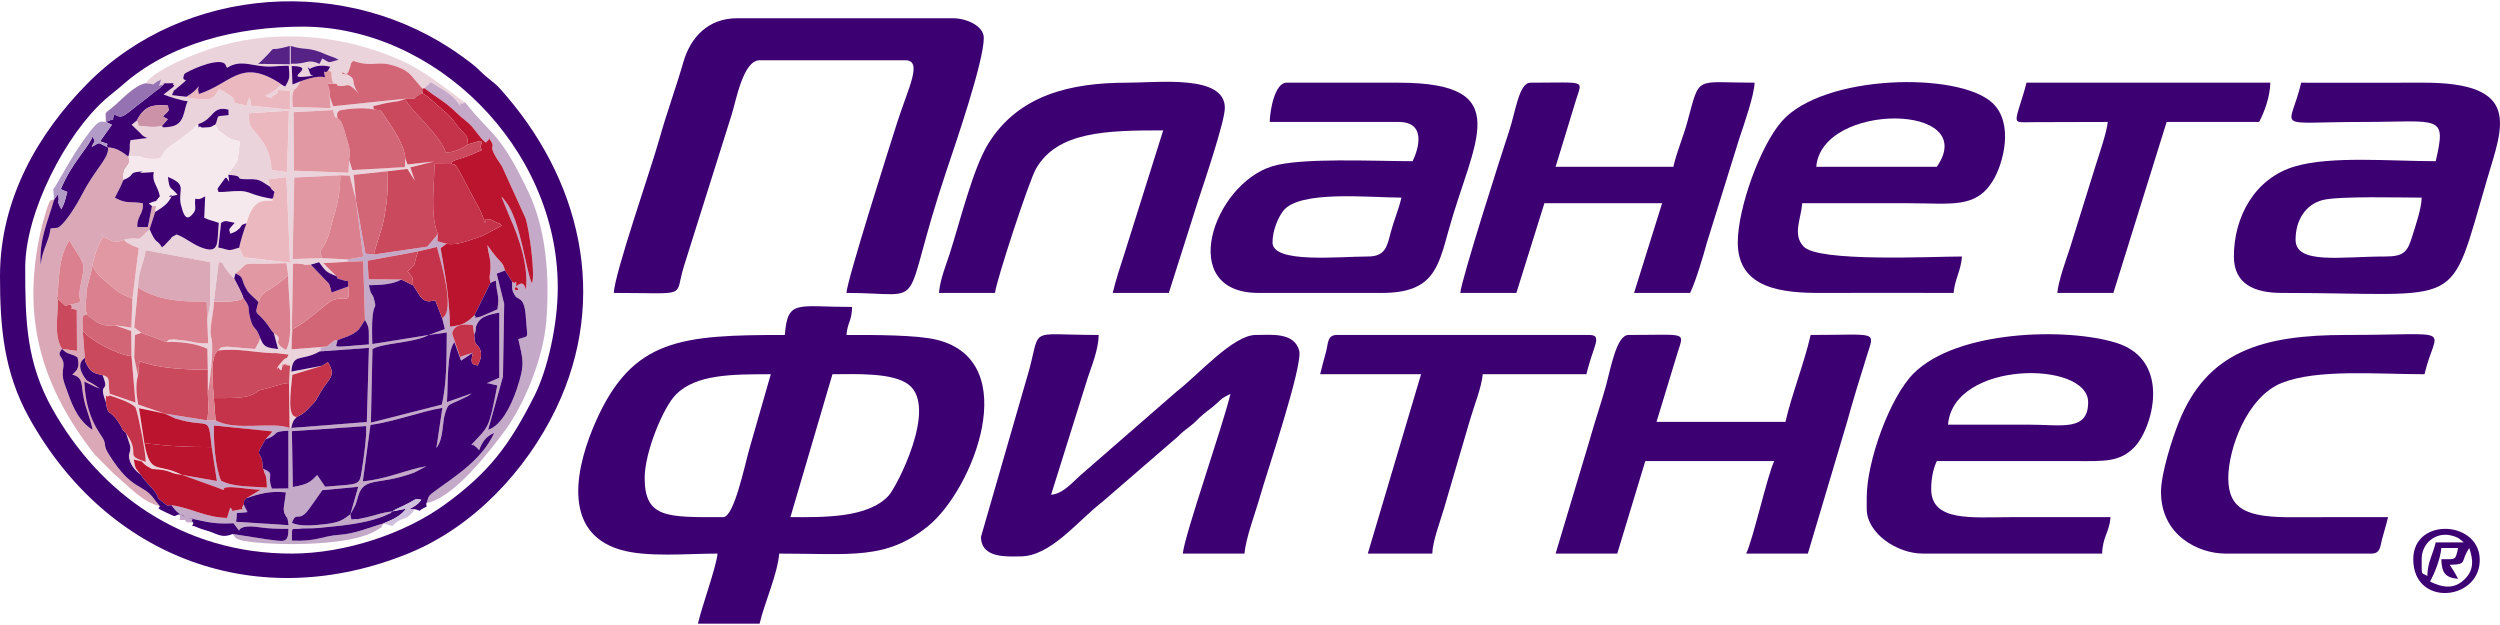
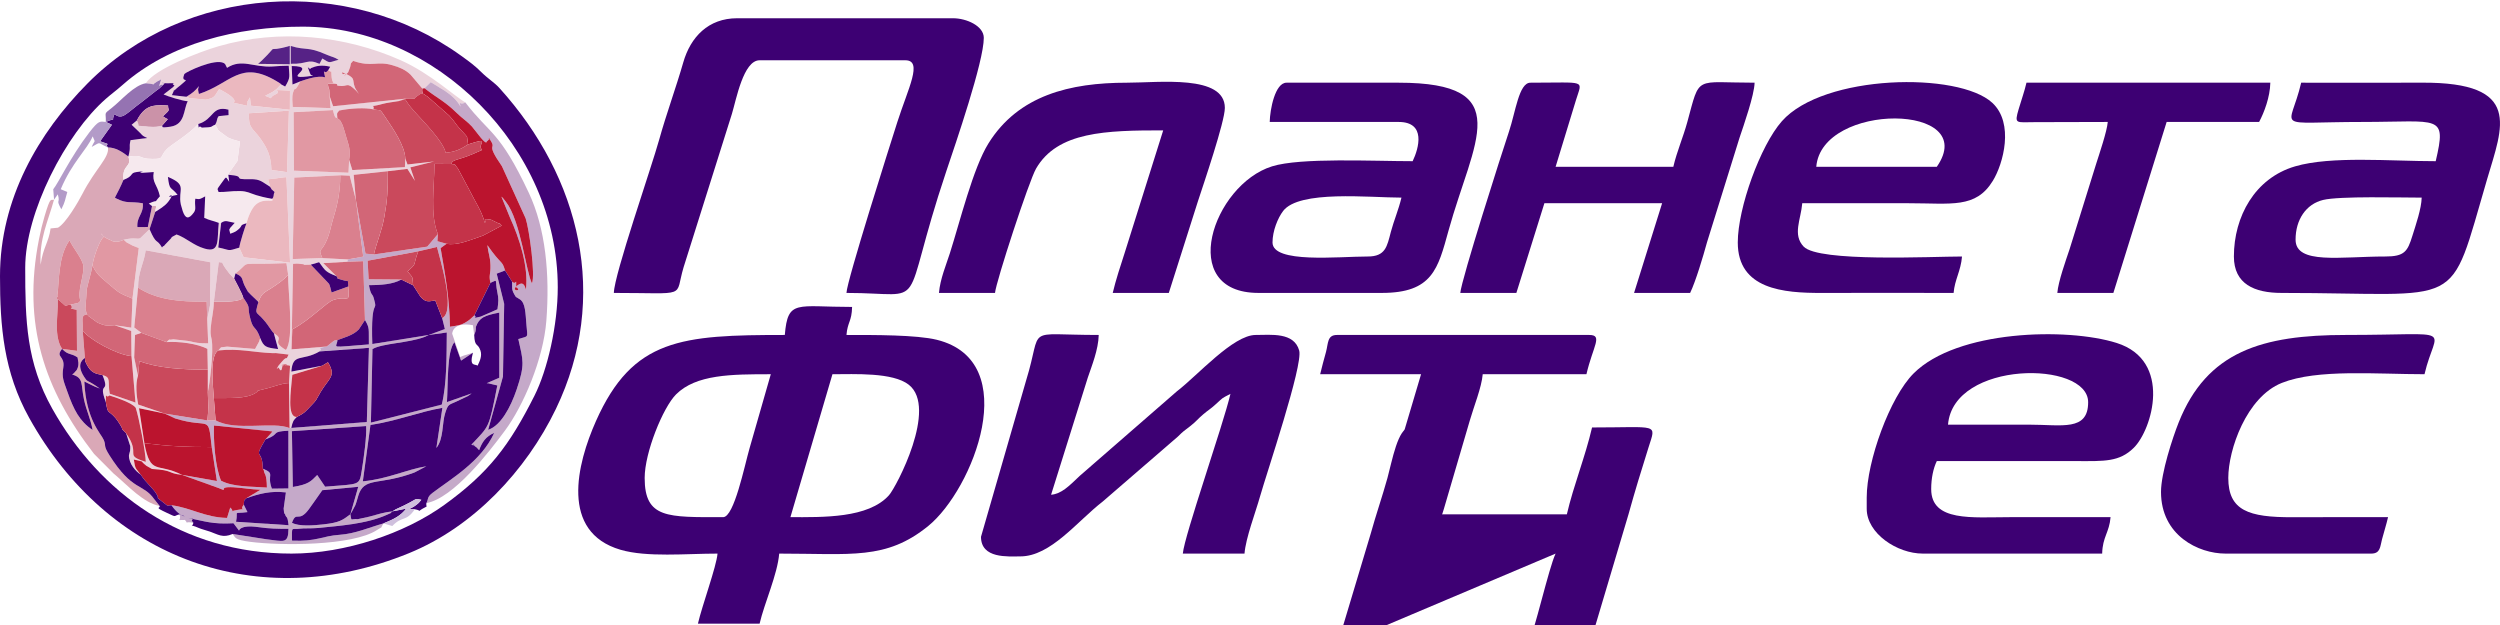
<svg xmlns="http://www.w3.org/2000/svg" xml:space="preserve" width="160px" height="40px" version="1.1" style="shape-rendering:geometricPrecision; text-rendering:geometricPrecision; image-rendering:optimizeQuality; fill-rule:evenodd; clip-rule:evenodd" viewBox="0 0 89213 22209">
  <defs>
    <style type="text/css">
   
    .fil0 {fill:#3D0073}
    .fil15 {fill:#562286}
    .fil13 {fill:#9573B2}
    .fil12 {fill:#B39BC8}
    .fil4 {fill:#BB142E}
    .fil8 {fill:#C43349}
    .fil2 {fill:#C5A9C9}
    .fil5 {fill:#CA495C}
    .fil14 {fill:#CB92A8}
    .fil16 {fill:#CFC0DD}
    .fil7 {fill:#D26677}
    .fil10 {fill:#DA808E}
    .fil3 {fill:#DAA8B7}
    .fil9 {fill:#E198A3}
    .fil11 {fill:#EBB8BF}
    .fil1 {fill:#EBD3DC}
    .fil6 {fill:#F6E9EE}
   
  </style>
  </defs>
  <g id="Слой_x0020_1">
    <g id="_1224472112">
      <path class="fil0" d="M28206 18408l1500 -5101c794,0 2156,-72 2725,376 1044,822 -449,3654 -707,3942 -741,829 -2362,783 -3518,783zm-2401 0c-1982,0 -2800,53 -2800,-1400 0,-908 655,-2515 1120,-2981 715,-714 1973,-720 3381,-720l-758 2642c-179,622 -550,2459 -943,2459zm2201 -6502c-3691,0 -5425,127 -6736,3066 -688,1543 -1290,3965 872,4599 947,277 2337,137 3463,137 -38,461 -549,1851 -700,2501l2201 0c171,-735 638,-1758 700,-2501 2570,0 3813,237 5317,-984 1601,-1301 3411,-5874 311,-6645 -722,-180 -2249,-173 -3228,-173 40,-469 189,-479 201,-1000 -1985,0 -2295,-281 -2401,1000z" />
      <path class="fil0" d="M10402 19708c-3887,0 -6843,-2154 -8535,-5168 -928,-1654 -967,-3136 -967,-5034 0,-1976 1448,-4774 2876,-6026 224,-196 368,-293 601,-499 1684,-1486 4088,-2077 6425,-2077 4704,0 9102,4296 9102,9302 0,1350 -366,2943 -832,3869 -892,1771 -1625,2744 -3210,3891 -1420,1028 -3546,1742 -5460,1742zm-10402 -9902c0,1803 130,3419 1042,5059 2790,5020 8154,7028 13548,4830 2302,-938 4184,-2942 5249,-5153 1914,-3976 882,-8250 -2021,-11452 -180,-198 -404,-327 -639,-561 -240,-239 -433,-377 -718,-583 -4053,-2927 -9869,-2515 -13336,983 -1752,1768 -3125,4120 -3125,6877z" />
      <path class="fil0" d="M21905 10406c2699,0 2156,194 2488,-913l1725 -5476c155,-506 408,-1913 988,-1913l5201 0c640,0 96,1006 -288,2212 -256,802 -1803,5669 -1813,6090 3048,0 1838,803 3562,-4340 337,-1003 1339,-3915 1339,-4762 0,-426 -618,-700 -1100,-700l-7701 0c-1028,0 -1663,667 -1924,1577 -249,870 -618,1883 -856,2745 -280,1014 -1607,4815 -1621,5480z" />
      <path class="fil0" d="M69515 15107c191,-2301 5001,-2296 5001,-800 0,1045 -941,800 -2101,800 -966,0 -1933,0 -2900,0zm-2901 2601l0 400c0,881 1085,1600 2001,1600l6401 0c14,-599 254,-749 300,-1300 -1200,0 -2400,0 -3601,0 -1329,0 -2800,173 -2800,-1001 0,-390 76,-743 200,-1000 1667,0 3334,-2 5001,0 975,2 1512,35 2027,-473 661,-652 1387,-3114 -611,-3743 -1771,-558 -5695,-463 -7245,1088 -845,844 -1673,3132 -1673,4429z" />
      <path class="fil0" d="M35007 19108c0,788 961,700 1401,700 1087,0 2027,-1249 2943,-1958l2682 -2318c204,-203 206,-190 434,-367 223,-174 270,-257 472,-428 196,-166 240,-173 443,-357 286,-258 186,-193 527,-373 -257,1103 -1647,5064 -1700,5701l2201 0c47,-567 387,-1445 556,-2044 232,-820 1540,-4688 1396,-5202 -185,-664 -1006,-556 -1553,-556 -805,0 -2071,1444 -2800,2001l-3476 3025c-392,374 -658,645 -1025,676l1313 -4189c135,-401 376,-991 387,-1513 -2719,0 -1976,-363 -2588,1613l-1613 5589z" />
      <path class="fil0" d="M85118 9106c-1590,0 -3200,297 -3200,-601 0,-715 374,-1269 982,-1417 584,-143 2789,-83 3518,-83 -8,393 -214,987 -333,1367 -172,556 -281,734 -967,734zm1801 -3401c-1617,0 -3727,-194 -5017,184 -1439,421 -2185,1796 -2185,3217 0,982 731,1300 1700,1300 6614,0 5933,710 7338,-4065 550,-1870 1281,-3459 -2335,-3438 -1433,8 -2869,1 -4302,1 -405,1737 -1083,1401 2200,1401 2747,0 2996,-296 2601,1400z" />
      <path class="fil0" d="M48810 9106c-1042,0 -3400,258 -3400,-500 0,-414 190,-875 378,-1123 572,-755 3085,-478 4223,-478 -100,427 -274,829 -378,1223 -136,522 -191,878 -823,878zm-3500 -4801l4601 0c988,0 720,942 500,1400 -1416,0 -3998,-134 -5018,184 -2107,655 -3424,4517 -483,4517l4400 0c1808,0 2004,-861 2380,-2222 886,-3209 2460,-5280 -1779,-5280l-4001 0c-411,0 -591,961 -600,1401z" />
-       <path class="fil0" d="M55512 19708l2200 0 1001 -3301 4600 0c-244,510 -750,2780 -1000,3301l2201 0 1400 -4701c218,-790 463,-1590 716,-2392 277,-876 372,-709 -2016,-709 -247,1062 -657,2058 -900,3101l-4601 0 750 -2462c240,-776 361,-639 -1751,-639 -428,0 -636,1211 -799,1801 -186,670 -416,1330 -601,2000l-1200 4001z" />
+       <path class="fil0" d="M55512 19708c-244,510 -750,2780 -1000,3301l2201 0 1400 -4701c218,-790 463,-1590 716,-2392 277,-876 372,-709 -2016,-709 -247,1062 -657,2058 -900,3101l-4601 0 750 -2462c240,-776 361,-639 -1751,-639 -428,0 -636,1211 -799,1801 -186,670 -416,1330 -601,2000l-1200 4001z" />
      <path class="fil0" d="M69115 5905l-4301 0c193,-2325 5882,-2275 4301,0zm-7102 2701c0,1674 1634,1805 3001,1800 1566,-6 3134,0 4701,0 39,-475 257,-781 300,-1300 -1057,0 -5117,209 -5651,-353 -404,-426 -99,-962 -50,-1548 1267,0 2534,0 3801,0 1520,0 2390,197 3000,-800 374,-609 766,-2055 -18,-2782 -1203,-1116 -6022,-1028 -7510,655 -766,866 -1574,3096 -1574,4328z" />
      <path class="fil0" d="M52111 10406l2001 0 1000 -3201 4201 0 -1001 3201 2001 0c202,-422 464,-1304 600,-1800l1163 -3739c149,-443 528,-1524 537,-1963 -2166,0 -1938,-289 -2400,1401 -152,555 -373,1052 -500,1600l-4201 0 728 -2384c224,-739 407,-617 -1628,-617 -409,0 -529,1045 -762,1739 -263,786 -1698,5276 -1739,5763z" />
      <path class="fil0" d="M33507 10406l2000 0c33,-392 1211,-3997 1465,-4437 764,-1322 2492,-1364 4537,-1364l-1364 4337c-154,472 -335,1027 -437,1464l2001 0 1037 -3264c199,-610 963,-2849 963,-3338 0,-1199 -2341,-900 -3501,-900 -2021,0 -3865,446 -4935,2166 -548,880 -1010,2770 -1378,3924 -128,402 -347,917 -388,1412z" />
      <path class="fil0" d="M77116 17508c0,1555 1337,2200 2301,2200l5201 0c332,0 315,-249 386,-514 87,-329 146,-492 214,-786 -1134,0 -2268,-3 -3403,2 -1575,7 -2298,-239 -2298,-1402 0,-1004 645,-2886 1911,-3391 1264,-504 3384,-310 5091,-310 407,-1750 1243,-1401 -2801,-1401 -2998,0 -4965,587 -5974,3129 -215,542 -628,1799 -628,2473z" />
      <path class="fil0" d="M47110 13307l3601 0 -1901 6401 2301 0c10,-435 287,-1160 412,-1588l930 -3171c138,-480 419,-1174 458,-1642l3701 0c236,-1011 598,-1401 100,-1401l-9002 0c-352,0 -307,293 -392,608 -74,273 -144,517 -208,793z" />
      <path class="fil0" d="M75216 4305c-28,338 -298,1129 -412,1488l-950 3051c-137,410 -404,1152 -438,1562l2000 0 1901 -6101 3300 0c183,-345 389,-887 400,-1401l-8702 0c-73,317 -176,595 -279,944 -159,544 -96,467 569,464 871,-3 1740,-7 2611,-7z" />
      <path class="fil1" d="M9298 4905c-275,-390 -435,-348 -415,-910l1427 -95 -68 2196 -555 -76c-18,-518 -155,-782 -389,-1115zm731 -1943c-172,184 -105,134 -303,272l-264 137c388,145 45,96 376,-54 294,-133 -348,-179 510,-129l-4 682 -1389 -145 -36 -298c-197,364 -27,-7 -109,299l-508 -115c20,31 304,-82 -482,-479 -170,246 -135,319 -483,376l-593 -56c-17,-40 -75,-17 -92,-46l-518 -58c201,-432 -52,-13 162,-236 22,-24 105,-85 128,-104 401,-331 88,-97 120,-308l34 -106c56,-73 1091,-569 1413,-389 10,6 34,27 42,33l69 136c529,-343 947,-5 1628,-49 205,-13 355,-28 573,-28 21,395 73,411 -127,744l-147 -79zm-706 -830c726,-704 53,-256 1018,-543l0 657 -1132 -14 114 -100zm1052 -538c586,172 590,9 1249,297 23,10 50,21 73,30 190,79 207,57 387,166 -361,89 -275,147 -582,-47l-100 192c-453,-196 -405,16 -1027,-3l0 -635zm-5174 1331c539,35 18,123 549,-139 -128,444 -66,125 68,198 194,-124 -304,-56 180,-60 442,-4 31,-18 229,80 -14,21 -39,46 -50,57l-340 263c156,69 628,219 863,243 -159,296 -84,824 -614,906 -412,64 -249,-15 -307,-32 -199,26 -185,55 -489,31l-90 -14c-406,-38 -172,52 -316,-207l-187 154 305 293c113,121 90,101 250,179l-594 78c-70,308 24,187 -77,584 563,-76 334,82 851,85 460,2 238,-64 527,-357 147,-148 780,-517 1116,-889 569,-170 475,-665 1077,-512l5 195 -354 37c-94,131 -25,138 -126,306 180,255 -27,102 343,373 154,113 80,69 279,151l265 77c-6,49 -88,686 -91,693l-288 409c-8,-17 -30,53 -38,82 714,55 52,175 785,158 368,-9 436,113 707,272l-72 -266 654 -83 130 3058 -1657 -195 -155 -343c-455,138 -280,91 -750,-5l103 -879 -85 0c-66,621 49,1080 -503,919 -417,-122 -626,-367 -1003,-505 -292,159 -81,33 -268,214 -23,22 -119,126 -145,152 -11,11 -45,66 -53,50 -8,-17 -34,35 -54,49 -201,-345 -187,-57 -444,-653l-332 320c-96,57 -192,-41 -589,57 161,141 19,50 307,204 10,6 215,86 229,93l-225 1803 -41 1037 -596 -88 593 205 9 898 142 1657 -916 -314c-86,-424 68,-585 -260,-665 289,705 -181,167 119,965 7,-453 -14,-97 124,-240 237,72 825,269 942,443 113,333 355,1588 358,1927 -810,-258 -143,-233 -702,-1023l148 461c4,26 0,129 -6,175 -2,12 -14,40 -16,52l-24 102c-7,309 260,587 416,685 -175,-244 -185,-165 -242,-535 475,121 147,-4 460,232l188 105c793,48 523,151 1069,210 -878,-454 -1123,45 -1339,-1130l-191 -1247 914 191 -945 -323c-61,-312 -101,-727 -7,-1031l-135 -647c3,-256 24,-541 30,-805l224 -75 -253 -191 136 -1421c4,-588 205,-845 275,-1334l2308 427c-7,325 3,581 -11,894 -10,231 6,398 4,604l-107 546 34 850c-379,-2 -395,-19 -734,-89l-506 -56c-262,48 -62,-58 -248,100 429,-33 1125,55 1460,245l15 739 -1 803c67,-279 215,-1470 138,-1877 -40,-206 -49,-199 -31,-436 22,-296 99,-532 110,-916l175 -1413c265,56 -47,-122 383,414l165 175 48 -186c631,-487 -64,-286 1818,-366l62 414c-17,519 227,2293 -81,2684 -586,-346 10,-345 -429,-595l151 563c-435,-54 -509,-71 -638,-394 -10,32 -34,113 -44,134l-140 257 -997 -84c-293,49 -153,-31 -317,137 752,-81 1271,73 1925,95 20,0 49,0 68,0 18,0 48,-1 66,-1l451 53c-108,254 -28,7 -232,246 -15,17 -36,39 -50,58 -156,195 -39,23 -142,212 25,-11 59,-69 71,-46 123,236 116,-65 140,-71 518,-138 -412,17 134,-22 16,-1 53,8 66,8 13,1 45,7 66,16l-39 614 21 1610 62 -7c51,-231 70,-267 198,-393 -361,20 -213,-903 -161,-1503l1069 -325 -1104 210c50,-683 373,-350 1006,-719 167,-175 -239,-81 255,-175l-1255 100 55 -3051c210,-19 171,-1 303,7 285,16 -209,41 328,22l298 -87c235,320 223,338 619,500l-470 -467 858 -49 14 -83 -906 -48 -1059 35 58 -2908 1642 -83 336 15 219 857 -76 -887 1219 -130 697 -82 269 428 -164 -483 850 -210 -951 108 -79 -217 -14 311 -1877 104 -113 -366 -22 462 -1947 -73 -12 -2088 1404 -75c83,360 111,241 156,290 -19,-252 -16,-144 64,-273 385,-82 939,-111 1220,-44 77,-217 -240,-37 327,-192 166,-45 367,-66 578,-101l258 -89 -2599 272 -123 -363 36 431 -1355 -43c-5,-170 -36,-358 15,-516 94,-288 3,103 258,-397l-280 113 -27 -660c1048,9 -564,548 763,344 -83,-44 -70,16 -115,-98 -157,-406 -18,-56 44,-174 170,-74 371,-123 682,-47l-69 119c145,146 94,-93 120,257 21,281 201,164 -126,222 526,-1 211,59 370,82 361,52 267,-171 628,174l100 116c-80,-125 -113,-158 -146,-243 -108,-273 75,-321 -459,-534 40,44 -51,105 149,51 14,-4 -207,240 72,-44l68 -176c49,-165 -10,-6 19,-86 46,-126 -57,29 92,-147 676,238 843,-12 1410,158 266,79 467,167 643,339l416 492 79 -12 222 -217 517 318c225,158 402,301 547,557 -68,-272 -27,-18 168,-155 -333,-176 -1239,-1028 -2302,-1501 -2004,-891 -4339,-1128 -6502,-501 -703,204 -2270,811 -2599,1322z" />
      <path class="fil2" d="M12503 18305c-292,218 -390,294 -952,359 -349,40 -886,83 -1132,-56 162,-449 227,22 601,-480 142,-189 308,-441 482,-682l1282 -122 -281 981zm-901 -985l-283 -418c-220,225 -305,337 -869,428l-33 -1991 2648 -182c28,332 -86,1167 -152,1561 -94,570 -33,499 -1311,602zm-2128 -1688c571,-202 143,-274 817,-309l1 2060 -590 7c-194,-512 144,-523 -323,-713 14,26 33,34 38,79 14,129 100,80 107,596 -558,-43 -1199,-14 -1635,-245 -207,-475 -275,-1420 -252,-1969l2101 212c-13,-4 -34,2 -42,35l-222 247zm5827 -3726l643 -89c-9,806 6,1831 -179,2573l-2529 644 56 -2627c378,-209 1284,-208 1874,-436 19,-8 53,-25 68,-32 15,-6 46,-19 67,-33zm-376 -2984l668 -157c91,383 690,2298 185,2538l97 391 -574 212 -2015 323c-62,-1788 218,-1046 50,-1641 -50,-178 -97,-61 -170,-458 417,-3 857,-29 1154,-202l-1165 -10 -36 -661 1806 -335zm225 -5820c474,374 703,447 1158,891 202,198 361,288 532,474l316 398c107,121 54,65 163,166 121,-6 -46,57 74,-48 241,-211 -93,-5 72,-78 315,450 -194,57 446,980l847 1863c129,393 353,2021 225,2317 -206,-384 -403,-2239 -931,-2911 -167,-212 -42,-62 -160,-185l303 741c334,728 673,1765 573,2577 -27,-52 -58,-327 -287,-160 -323,235 195,227 -59,79 -10,-409 27,-42 -148,-203 8,225 -25,265 76,449 88,159 52,73 147,149 15,12 45,28 60,37 192,131 193,474 230,916 40,483 85,378 -291,497 169,768 248,892 -60,1802 -216,640 -572,1295 -1016,1437l529 -1902 43 -2592 -267 -1078 298 -113c-116,-394 -113,-158 -631,-905 36,322 100,396 110,714 11,358 -67,328 -2,634 295,-134 150,-115 246,325 55,257 40,348 6,617l-600 262c-434,86 -72,57 -223,-46l-169 153c-265,198 -367,201 -702,253 -23,-1064 -164,-1816 -335,-2806l215 -154 -329 -92 17 -253 -380 448 -1903 277 -300 -26 -345 -1927 264 2032 -554 100 -14 83 568 -22 62 2101c178,305 128,308 139,870 -1481,113 -1136,138 -1121,-154 -143,3 -115,27 -384,230 -494,94 -88,0 -255,175l1762 -128 -75 2646 -2695 212 -62 7c-567,-252 -1920,126 -2639,-279l-292 4 -1526 -244 368 170c1269,399 1173,-194 1311,1025l185 1211 -1248 -220 1310 471c423,176 -118,-70 547,-27 309,19 594,75 946,86l-508 307c467,-166 873,-273 1415,-210l-80 576c18,253 34,150 53,212 48,157 79,-3 123,382l-1875 -122c91,-433 -141,-271 408,-345l-132 -266c-201,251 217,109 -246,191 -392,69 -14,123 -237,-89l-114 371c-799,-19 -1286,-363 -1983,-453 341,500 684,419 282,326 104,248 -167,200 200,200 159,190 -82,34 300,100 -183,-176 205,-127 -193,-175 605,121 881,235 1624,192l201 267c-12,5 13,-227 693,-128 391,56 675,60 1068,60 -7,553 -165,443 -792,372l-1200 -188c106,136 65,207 625,281 1044,137 3660,156 4533,-426 240,-160 78,10 222,-232 -518,146 -1001,367 -1562,406 -626,42 -822,248 -1701,208 0,-550 -31,-378 276,-426 118,-19 439,-5 607,-22 794,-79 1775,-141 2512,-477 320,-146 32,2 188,-119 -296,31 -525,107 -822,188 -22,6 -400,89 -407,89 -293,-19 -211,101 -270,-173 14,-20 35,-78 40,-63l139 -264c50,-123 99,-345 145,-449 239,-541 765,-264 1969,-718l418 -220c-741,124 -1370,453 -2266,538l272 -2011c928,-139 1766,-477 2567,-611l-215 1432c265,-328 199,-891 316,-1248 104,-320 119,-283 391,-406l418 -198c20,-12 52,-37 68,-47 16,-11 46,-31 67,-49l-883 311c44,-651 -8,-1812 268,-2139l236 659 424 -283 -327 103c-38,14 -88,32 -130,52l-283 -830c0,0 0,-440 739,-306l46 348c96,-221 41,-239 64,-298 120,-319 290,-395 831,-500l0 2324 -450 196c48,-3 65,1 188,34l128 31c12,3 43,7 64,14 -310,1570 -278,1422 -926,2116 294,109 -121,-131 128,55 10,7 45,30 56,39l93 100c107,-289 234,-486 538,-616 -461,1018 -1546,1642 -2202,2141 -209,158 -138,226 -219,366 975,-182 2232,-1817 2803,-2586 654,-881 1372,-2542 1479,-3923 128,-1666 -28,-3290 -625,-4562 -1050,-2236 -1398,-2088 -2268,-3232 -195,137 -236,-117 -168,155 -145,-256 -322,-399 -547,-557l-517 -318 -222 217z" />
      <path class="fil0" d="M16922 11906c18,457 124,264 223,556 68,200 -36,405 -103,540 -90,-74 -307,57 -165,-463l-424 283 -236 -659c-276,327 -224,1488 -268,2139l883 -311c-21,18 -51,38 -67,49 -16,10 -48,35 -68,47l-418 198c-272,123 -287,86 -391,406 -117,357 -51,920 -316,1248l215 -1432c-801,134 -1639,472 -2567,611l-272 2011c896,-85 1525,-414 2266,-538l-418 220c-1204,454 -1730,177 -1969,718 -46,104 -95,326 -145,449l-139 264c-5,-15 -26,43 -40,63 59,274 -23,154 270,173 7,0 385,-83 407,-89 297,-81 526,-157 822,-188l124 -74c902,-404 602,-399 909,-338 -69,73 -58,87 -165,170 -115,90 -144,94 -259,157l192 10c288,52 49,109 290,-28 205,-116 104,-14 122,-190 81,-140 10,-208 219,-366 656,-499 1741,-1123 2202,-2141 -304,130 -431,327 -538,616l-93 -100c-11,-9 -46,-32 -56,-39 -249,-186 166,54 -128,-55 648,-694 616,-546 926,-2116 -21,-7 -52,-11 -64,-14l-128 -31c-123,-33 -140,-37 -188,-34l450 -196 0 -2324c-541,105 -711,181 -831,500 -23,59 32,77 -64,298z" />
      <path class="fil3" d="M2214 12403c227,237 306,137 553,304 21,162 59,212 4,376 -8,22 -22,50 -32,71l-101 115c-11,13 -42,32 -63,48 424,124 304,347 422,893 86,397 238,696 307,1085 -464,-307 -669,-711 -905,-1379 -133,-377 -197,-492 -141,-843 70,-446 -295,-355 -44,-670zm297 -1580c182,198 -196,92 227,187l9 1463 -533 -70 -73 -135c-235,-580 -14,-1287 -94,-1781 70,-439 13,-1373 434,-1958 123,271 458,655 491,904 45,343 -236,924 -99,1260 -139,93 43,46 -362,130zm-582 -3746c-118,53 -115,-169 -344,612 -73,248 -134,497 -195,806 -599,3027 189,5358 1967,7656l698 702c16,13 39,32 55,45 453,385 1012,1005 1587,1110l-188 -236c-418,-590 -777,-264 -1604,-1574 -228,-362 -111,-323 -199,-539 -92,-225 -643,-730 -696,-2093 209,96 288,158 553,253l-146 -102c-335,-223 -286,-114 -420,-325 -310,-487 8,-637 32,-667l-78 -979c19,-396 -82,-536 149,-572 -8,-32 -48,-174 -52,-201l52 -718c70,-308 145,-523 200,-829 17,-214 236,-887 400,-1021l-82 -117c-29,5 75,141 323,230 1,0 157,145 475,-9 397,-98 493,0 589,-57l332 -320 202 -617c27,-250 99,-209 -114,-209l-150 748 -373 2c-29,-383 230,-467 195,-850 -491,-80 -543,28 -936,-165 -12,-6 -42,-23 -61,-36 123,-240 205,-387 304,-631 -52,-583 312,-426 177,-835 -240,-183 -457,-320 -729,-326 61,359 -456,772 -905,1646 -156,304 -593,1055 -878,1219l-264 27c-65,497 -277,688 -354,1296 -58,-928 261,-1538 478,-2324z" />
      <path class="fil4" d="M15003 3304c186,5 68,-17 273,111l754 664c206,222 217,291 409,503 51,56 202,206 229,259l35 264c868,-279 294,-19 500,199l-298 132c-606,260 -747,192 -802,369 201,32 73,-33 244,173l423 794c203,409 417,708 533,1134 75,-90 -152,-175 218,-113l277 135c24,-31 75,45 105,77l-661 353c-492,172 -944,366 -1304,294l-215 154c171,990 312,1742 335,2806 335,-52 437,-55 702,-253l169 -153 571 -1158c-65,-306 13,-276 2,-634 -10,-318 -74,-392 -110,-714 518,747 515,511 631,905l251 398c175,161 138,-206 148,203 254,148 -264,156 59,-79 229,-167 260,108 287,160 100,-812 -239,-1849 -573,-2577l-303 -741c118,123 -7,-27 160,185 528,672 725,2527 931,2911 128,-296 -96,-1924 -225,-2317l-847 -1863c-640,-923 -131,-530 -446,-980 -165,73 169,-133 -72,78 -120,105 47,42 -74,48 -109,-101 -56,-45 -163,-166l-316 -398c-171,-186 -330,-276 -532,-474 -455,-444 -684,-517 -1158,-891l-79 12c-35,225 133,189 -68,190z" />
      <path class="fil5" d="M13322 3854c307,71 188,-73 446,307 260,383 680,1000 695,1445l79 217 951 -108 -850 210 164 483 -269 -428 -697 82c0,701 -16,1010 -126,1628 -94,530 -276,907 -372,1342l1903 -277 380 -448c-290,-694 -122,-1731 -122,-2504l599 2c55,-177 196,-109 802,-369l298 -132c-206,-218 368,-478 -500,-199 -281,190 -474,267 -800,300 -79,-403 -813,-1137 -1116,-1475 -486,-541 -184,-456 -560,-369 -211,35 -412,56 -578,101 -567,155 -250,-25 -327,192z" />
      <path class="fil6" d="M7075 4378c-336,372 -969,741 -1116,889 -289,293 -67,359 -527,357 -517,-3 -288,-161 -851,-85 135,409 -229,252 -177,835 396,-154 209,-245 472,-282 522,-72 -61,17 208,27 56,2 308,-24 402,-27 -66,389 118,417 220,865 -278,310 26,69 -397,259l116 90c213,0 141,-41 114,209 128,-83 347,-203 473,-374 335,-455 -211,-40 167,-205l158 -31c-251,-316 -285,-127 -345,-639 714,295 351,437 460,981 3,15 61,218 70,243 91,258 204,312 398,43 94,-131 16,-231 49,-489 170,28 166,15 353,-84l-34 767c196,91 322,104 519,179l85 0c166,-115 227,-44 484,-1l-160 178c-48,105 -45,13 1,211 184,-69 193,-73 301,-165 145,-125 21,-138 279,-208 44,-196 180,-542 339,-674 307,-256 671,-37 577,-199 -1080,-186 -619,-349 -1728,-247l-186 4c-32,-130 -91,-53 100,-312 204,-276 139,-244 280,-53l-32 -251c8,-29 30,-99 38,-82l288 -409c3,-7 85,-644 91,-693l-265 -77c-199,-82 -125,-38 -279,-151 -370,-271 -163,-118 -343,-373 -181,62 -18,91 -476,103 -140,-133 -95,149 -126,-129z" />
      <path class="fil0" d="M15301 11906c-21,14 -52,27 -67,33 -15,7 -49,24 -68,32 -590,228 -1496,227 -1874,436l-56 2627 2529 -644c185,-742 170,-1767 179,-2573l-643 89z" />
      <path class="fil0" d="M11403 12494c-633,369 -956,36 -1006,719l1104 -210 201 -123c308,500 43,553 -257,1056 -194,327 -111,256 -380,531 -202,207 -191,220 -472,364 -128,126 -147,162 -198,393l2695 -212 75 -2646 -1762 128z" />
      <path class="fil0" d="M11602 17320c1278,-103 1217,-32 1311,-602 66,-394 180,-1229 152,-1561l-2648 182 33 1991c564,-91 649,-203 869,-428l283 418z" />
      <path class="fil0" d="M15301 11906l574 -212 -97 -391 -244 -627c-183,11 -317,112 -531,-137l-261 -405 -422 -206c-297,173 -737,199 -1154,202 73,397 120,280 170,458 168,595 -112,-147 -50,1641l2015 -323z" />
      <path class="fil7" d="M12394 9294l-858 49 470 467c108,95 -115,50 286,155 143,37 122,4 243,-2 -195,8 -95,-21 -108,214 49,679 3,293 -542,485 -242,85 -816,704 -1454,1045l-28 712 1255 -100c269,-203 241,-227 384,-230 258,-100 552,-166 762,-381l220 -335 -62 -2101 -568 22z" />
      <path class="fil5" d="M4924 13358c-94,304 -54,719 7,1031l945 323 1526 244c44,-517 33,-406 13,-1008l1 -803c-878,0 -1796,-54 -2440,-307l-52 520z" />
      <path class="fil8" d="M15626 8307l-17 253 329 92c360,72 812,-122 1304,-294l661 -353c-30,-32 -81,-108 -105,-77l-277 -135c-370,-62 -143,23 -218,113 -116,-426 -330,-725 -533,-1134l-423 -794c-171,-206 -43,-141 -244,-173l-599 -2c0,773 -168,1810 122,2504z" />
      <path class="fil9" d="M11502 9163c-157,-383 -46,-160 167,-659 103,-239 137,-476 208,-705 147,-475 266,-958 266,-1592l-1642 83 -58 2908 1059 -35z" />
      <path class="fil9" d="M12459 5655c68,-371 -34,-564 -111,-840 -17,-60 -104,-360 -118,-388 -119,-250 -80,-157 -192,-256 -45,-49 -73,70 -156,-290l-1404 75 12 2088 1947 73 22 -462z" />
      <path class="fil5" d="M7631 14158c534,-8 1148,40 1495,-186 196,-128 -159,-15 436,-169 316,-82 411,-152 750,-182l39 -614c-21,-9 -53,-15 -66,-16 -13,0 -50,-9 -66,-8 -546,39 384,-116 -134,22 -24,6 -17,307 -140,71 -12,-23 -46,35 -71,46 103,-189 -14,-17 142,-212 14,-19 35,-41 50,-58 204,-239 124,8 232,-246l-451 -53c-18,0 -48,1 -66,1 -19,0 -48,0 -68,0 -654,-22 -1173,-176 -1925,-95 -326,187 -178,1320 -157,1699z" />
      <path class="fil7" d="M12038 4171c112,99 73,6 192,256 14,28 101,328 118,388 77,276 179,469 111,840l113 366 1877 -104 14 -311c-15,-445 -435,-1062 -695,-1445 -258,-380 -139,-236 -446,-307 -281,-67 -835,-38 -1220,44 -80,129 -83,21 -64,273z" />
      <path class="fil4" d="M5017 16886c214,324 418,454 569,700 125,205 -67,60 184,253 299,230 154,148 349,143 697,90 1184,434 1983,453l114 -371c223,212 -155,158 237,89 463,-82 45,60 246,-191 24,-203 -9,-120 88,-227l508 -307c-352,-11 -637,-67 -946,-86 -665,-43 -124,203 -547,27l-1310 -471c-546,-59 -276,-162 -1069,-210l-188 -105c-313,-236 15,-111 -460,-232 57,370 67,291 242,535z" />
      <path class="fil3" d="M4926 10219c655,419 1402,504 2450,504l19 633 107 -546c2,-206 -14,-373 -4,-604 14,-313 4,-569 11,-894l-2308 -427c-70,489 -271,746 -275,1334z" />
      <path class="fil10" d="M5043 11831l898 330c186,-158 -14,-52 248,-100l506 56c339,70 355,87 734,89l-34 -850 -19 -633c-1048,0 -1795,-85 -2450,-504l-136 1421 253 191z" />
      <path class="fil11" d="M9639 6619c103,145 -27,18 161,186 -63,120 0,135 -87,243 94,162 -270,-57 -577,199 -159,132 -295,478 -339,674 -32,58 -244,718 -258,869l155 343 1657 195 -130 -3058 -654 83 72 266z" />
      <path class="fil4" d="M9379 16677c-8,-761 -362,-273 95,-1045l222 -247c8,-33 29,-39 42,-35l-2101 -212c-23,549 45,1494 252,1969 436,231 1077,202 1635,245 -7,-516 -93,-467 -107,-596 -5,-45 -24,-53 -38,-79z" />
      <path class="fil7" d="M11709 2932c-16,110 -9,-10 10,141 15,117 25,-125 44,308l123 363 2599 -272c582,-34 55,119 518,-168 201,-1 33,35 68,-190l-416 -492c-176,-172 -377,-260 -643,-339 -567,-170 -734,80 -1410,-158 -149,176 -46,21 -92,147 -29,80 30,-79 -19,86l-68 176c-279,284 -58,40 -72,44 -200,54 -109,-7 -149,-51 534,213 351,261 459,534 33,85 66,118 146,243l-100 -116c-361,-345 -267,-122 -628,-174 -159,-23 156,-83 -370,-82z" />
      <path class="fil0" d="M5697 18008c34,97 -226,20 258,246 375,175 214,111 446,54 402,93 59,174 -282,-326 -195,5 -50,87 -349,-143 -251,-193 -59,-48 -184,-253 -151,-246 -355,-376 -569,-700 -156,-98 -423,-376 -416,-685l24 -102c2,-12 14,-40 16,-52 6,-46 10,-149 6,-175l-148 -461c-247,-244 -65,-70 -205,-290 -61,-96 -105,-172 -168,-246 -273,-319 -268,-99 -349,-571 -300,-798 170,-260 -119,-965 -90,-32 -258,-23 -414,-168 -54,-51 -127,-163 -160,-235 -96,-206 -18,-3 -55,-211 -24,30 -342,180 -32,667 134,211 85,102 420,325l146 102c-265,-95 -344,-157 -553,-253 53,1363 604,1868 696,2093 88,216 -29,177 199,539 827,1310 1186,984 1604,1574l188 236z" />
      <path class="fil0" d="M18274 10003l-251 -398 -298 113 267 1078 -43 2592 -529 1902c444,-142 800,-797 1016,-1437 308,-910 229,-1034 60,-1802 376,-119 331,-14 291,-497 -37,-442 -38,-785 -230,-916 -15,-9 -45,-25 -60,-37 -95,-76 -59,10 -147,-149 -101,-184 -68,-224 -76,-449z" />
      <path class="fil8" d="M7631 14158l63 794c719,405 2072,27 2639,279l-21 -1610c-339,30 -434,100 -750,182 -595,154 -240,41 -436,169 -347,226 -961,178 -1495,186z" />
      <path class="fil0" d="M5539 7515l-202 617c257,596 243,308 444,653 20,-14 46,-66 54,-49 8,16 42,-39 53,-50 26,-26 122,-130 145,-152 187,-181 -24,-55 268,-214 377,138 586,383 1003,505 552,161 437,-298 503,-919 -197,-75 -323,-88 -519,-179l34 -767c-187,99 -183,112 -353,84 -33,258 45,358 -49,489 -194,269 -307,215 -398,-43 -9,-25 -67,-228 -70,-243 -109,-544 254,-686 -460,-981 60,512 94,323 345,639l-158 31c-378,165 168,-250 -167,205 -126,171 -345,291 -473,374z" />
      <path class="fil10" d="M7632 10719c-11,384 -88,620 -110,916 -18,237 -9,230 31,436 77,407 -71,1598 -138,1877 20,602 31,491 -13,1008l292 -4 -63 -794c-21,-379 -169,-1512 157,-1699 164,-168 24,-88 317,-137l997 84 140 -257c10,-21 34,-102 44,-134 -162,-446 -238,-277 -339,-636 -160,-569 44,-352 -265,-805 -135,87 -8,51 -277,116 -24,6 -267,29 -301,30 -135,7 -324,-4 -472,-1z" />
-       <path class="fil0" d="M87119 19908c11,485 145,662 600,700 -118,-223 -167,-301 -300,-500 665,-15 357,-106 700,-600 52,216 252,664 -127,1073 -404,438 -848,331 -1273,127 152,-288 366,-798 400,-1200l600 0c-105,450 -67,400 -600,400zm-500 600c-218,-151 -201,55 -201,-600 0,-598 523,-972 1042,-849 260,62 321,129 459,249l-1000 0c-103,442 -289,693 -300,1200zm-501 -600c0,1696 2306,1493 2371,88 68,-1470 -2371,-1619 -2371,-88z" />
      <path class="fil10" d="M11502 9163l906 48 554 -100 -264 -2032 -219 -857 -336 -15c0,634 -119,1117 -266,1592 -71,229 -105,466 -208,705 -213,499 -324,276 -167,659z" />
-       <path class="fil0" d="M1929 7077c-217,786 -536,1396 -478,2324 77,-608 289,-799 354,-1296l264 -27c285,-164 722,-915 878,-1219 449,-874 966,-1287 905,-1646 -407,-173 -216,-217 -579,-17 119,-289 142,-111 34,-377 -197,469 -738,926 -1139,1886 17,9 46,20 53,23 7,3 43,18 51,21 7,4 40,17 47,20l83 36c-93,310 -64,318 -213,617 -218,-399 -21,-178 -127,-534l-133 189z" />
      <path class="fil7" d="M12698 7079l345 1927 300 26c96,-435 278,-812 372,-1342 110,-618 126,-927 126,-1628l-1219 130 76 887z" />
      <path class="fil0" d="M5818 2984c-21,22 -50,50 -67,64 -16,14 -45,44 -64,60 -23,18 -102,74 -127,92l-487 382c-619,458 -697,655 -990,445 -138,322 116,91 -307,277l217 101 -421 590c514,172 108,41 280,218 272,6 489,143 729,326 101,-397 7,-276 77,-584l594 -78c-160,-78 -137,-58 -250,-179l-305 -293 187 -154c283,-546 596,-545 947,-543 22,0 62,4 81,5 19,0 57,3 85,7 -4,201 124,99 -184,385l105 66c4,2 32,16 35,18 4,1 24,10 35,16l-209 236c58,17 -105,96 307,32 530,-82 455,-610 614,-906 -235,-24 -707,-174 -863,-243l340 -263c11,-11 36,-36 50,-57 -198,-98 213,-84 -229,-80 -484,4 14,-64 -180,60z" />
      <path class="fil11" d="M6652 3406c17,29 75,6 92,46l593 56c348,-57 313,-130 483,-376 786,397 502,510 482,479l508 115c82,-306 -88,65 109,-299l36 298 1389 145 4 -682c-858,-50 -216,-4 -510,129 -331,150 12,199 -376,54l264 -137c198,-138 131,-88 303,-272 -49,-41 55,14 -165,-116 -1297,-769 -1618,86 -2763,460 -10,-15 -14,-45 -15,-52l-17 -93c0,-7 3,-36 3,-41l18 -67c0,-13 14,-19 11,-29 -154,189 -218,237 -449,382z" />
      <path class="fil7" d="M4924 13358l52 -520c644,253 1562,307 2440,307l-15 -739c-335,-190 -1031,-278 -1460,-245l-898 -330 -224 75c-6,264 -27,549 -30,805l135 647z" />
      <path class="fil4" d="M5153 15768c852,109 1495,139 2402,139 -138,-1219 -42,-626 -1311,-1025l-368 -170 -914 -191 191 1247z" />
      <path class="fil10" d="M10403 12419l28 -712c638,-341 1212,-960 1454,-1045 545,-192 591,194 542,-485l-595 213c-23,-72 -54,-277 -109,-329l-634 -664c-537,19 -43,-6 -328,-22 -132,-8 -93,-26 -303,-7l-55 3051z" />
      <path class="fil9" d="M3300 9426c138,302 277,405 546,634 415,353 379,341 881,549l225 -1803c-14,-7 -219,-87 -229,-93 -288,-154 -146,-63 -307,-204 -318,154 -474,9 -475,9 -248,-89 -352,-225 -323,-230l82 117c-164,134 -383,807 -400,1021z" />
      <path class="fil5" d="M3029 12725c37,208 -41,5 55,211 33,72 106,184 160,235 156,145 324,136 414,168 328,80 174,241 260,665l916 314 -142 -1657c-537,-52 -1521,-601 -1741,-915l78 979z" />
      <path class="fil0" d="M6652 3406c231,-145 295,-193 449,-382 3,10 -11,16 -11,29l-18 67c0,5 -3,34 -3,41l17 93c1,7 5,37 15,52 1145,-374 1466,-1229 2763,-460 220,130 116,75 165,116l147 79c200,-333 148,-349 127,-744 -218,0 -368,15 -573,28 -681,44 -1099,-294 -1628,49l-69 -136c-8,-6 -32,-27 -42,-33 -322,-180 -1357,316 -1413,389l-34 106c-32,211 281,-23 -120,308 -23,19 -106,80 -128,104 -214,223 39,-196 -162,236l518 58z" />
      <path class="fil4" d="M6492 16898l1248 220 -185 -1211c-907,0 -1550,-30 -2402,-139 216,1175 461,676 1339,1130z" />
      <path class="fil10" d="M3100 11174c14,17 38,20 44,48l333 243c271,120 338,121 613,93l596 88 41 -1037c-502,-208 -466,-196 -881,-549 -269,-229 -408,-332 -546,-634 -55,306 -130,521 -200,829l-52 718c4,27 44,169 52,201z" />
      <path class="fil8" d="M14925 8922c-213,560 -15,382 -382,718 212,256 168,147 199,494l261 405c214,249 348,148 531,137l244 627c505,-240 -94,-2155 -185,-2538l-668 157z" />
      <path class="fil11" d="M8883 3995c-20,562 140,520 415,910 234,333 371,597 389,1115l555 76 68 -2196 -1427 95z" />
      <path class="fil8" d="M14485 3472l-258 89c376,-87 74,-172 560,369 303,338 1037,1072 1116,1475 326,-33 519,-110 800,-300l-35 -264c-27,-53 -178,-203 -229,-259 -192,-212 -203,-281 -409,-503l-754 -664c-205,-128 -87,-106 -273,-111 -463,287 64,134 -518,168z" />
      <path class="fil0" d="M12503 18305l281 -981 -1282 122c-174,241 -340,493 -482,682 -374,502 -439,31 -601,480 246,139 783,96 1132,56 562,-65 660,-141 952,-359z" />
      <path class="fil10" d="M9222 10727c-165,579 -64,218 411,936 79,120 108,150 140,183 439,250 -157,249 429,595 308,-391 64,-2165 81,-2684 -144,172 -343,308 -579,465 -264,175 -357,167 -482,505z" />
      <path class="fil8" d="M10593 14831c281,-144 270,-157 472,-364 269,-275 186,-204 380,-531 300,-503 565,-556 257,-1056l-201 123 -1069 325c-52,600 -200,1523 161,1503z" />
      <path class="fil0" d="M8787 17735c-97,107 -64,24 -88,227l132 266c-549,74 -317,-88 -408,345l1875 122c-44,-385 -75,-225 -123,-382 -19,-62 -35,41 -53,-212l80 -576c-542,-63 -948,44 -1415,210z" />
      <path class="fil0" d="M9474 15632c-457,772 -103,284 -95,1045 467,190 129,201 323,713l590 -7 -1 -2060c-674,35 -246,107 -817,309z" />
      <path class="fil0" d="M4404 6374c-99,244 -181,391 -304,631 19,13 49,30 61,36 393,193 445,85 936,165 35,383 -224,467 -195,850l373 -2 150 -748 -116 -90c423,-190 119,51 397,-259 -102,-448 -286,-476 -220,-865 -94,3 -346,29 -402,27 -269,-10 314,-99 -208,-27 -263,37 -76,128 -472,282z" />
      <path class="fil10" d="M2047 10487c46,136 -109,43 136,248 251,211 71,121 328,88 405,-84 223,-37 362,-130 -137,-336 144,-917 99,-1260 -33,-249 -368,-633 -491,-904 -421,585 -364,1519 -434,1958z" />
      <path class="fil9" d="M8403 9709c326,146 183,194 372,524 136,237 9,47 172,232l275 262c125,-338 218,-330 482,-505 236,-157 435,-293 579,-465l-62 -414c-1882,80 -1187,-121 -1818,366z" />
      <path class="fil8" d="M3777 14304c81,472 76,252 349,571 63,74 107,150 168,246 140,220 -42,46 205,290 559,790 -108,765 702,1023 -3,-339 -245,-1594 -358,-1927 -117,-174 -705,-371 -942,-443 -138,143 -117,-213 -124,240z" />
      <path class="fil7" d="M2951 11746c220,314 1204,863 1741,915l-9 -898 -593 -205c-275,28 -342,27 -613,-93l-333 -243c-6,-28 -30,-31 -44,-48 -231,36 -130,176 -149,572z" />
      <path class="fil9" d="M10717 2856c-255,500 -164,109 -258,397 -51,158 -20,346 -15,516l1355 43 -36 -431c-19,-433 -29,-191 -44,-308 -19,-151 -26,-31 -10,-141 327,-58 147,59 126,-222 -26,-350 25,-111 -120,-257 -153,225 -197,-170 -114,261 -237,-80 -679,71 -884,142z" />
      <path class="fil5" d="M14320 9928l422 206c-31,-347 13,-238 -199,-494 367,-336 169,-158 382,-718l-1806 335 36 661 1165 10z" />
      <path class="fil0" d="M14002 18201c-156,121 132,-27 -188,119 -737,336 -1718,398 -2512,477 -168,17 -489,3 -607,22 -307,48 -276,-124 -276,426 879,40 1075,-166 1701,-208 561,-39 1044,-260 1562,-406 376,-150 620,-274 812,-528l-492 98z" />
      <path class="fil0" d="M2214 12403c-251,315 114,224 44,670 -56,351 8,466 141,843 236,668 441,1072 905,1379 -69,-389 -221,-688 -307,-1085 -118,-546 2,-769 -422,-893 21,-16 52,-35 63,-48l101 -115c10,-21 24,-49 32,-71 55,-164 17,-214 -4,-376 -247,-167 -326,-67 -553,-304z" />
      <path class="fil0" d="M6901 18608c-30,189 -189,17 203,190 72,32 285,90 383,124 287,97 452,242 815,86l1200 188c627,71 785,181 792,-372 -393,0 -677,-4 -1068,-60 -680,-99 -705,133 -693,128l-201 -267c-743,43 -1019,-71 -1624,-192 398,48 10,-1 193,175z" />
      <path class="fil5" d="M2214 12403l533 70 -9 -1463c-423,-95 -45,11 -227,-187 -257,33 -77,123 -328,-88 -245,-205 -90,-112 -136,-248 80,494 -141,1201 94,1781l73 135z" />
      <path class="fil12" d="M1929 7077l133 -189c106,356 -91,135 127,534 149,-299 120,-307 213,-617l-83 -36c-7,-3 -40,-16 -47,-20 -8,-3 -44,-18 -51,-21 -7,-3 -36,-14 -53,-23 401,-960 942,-1417 1139,-1886 108,266 85,88 -34,377 363,-200 172,-156 579,17 -172,-177 234,-46 -280,-218l421 -590 -217 -101c-212,-19 -248,-68 -594,382 -671,872 -1109,1820 -1282,2019l29 372z" />
      <path class="fil0" d="M8355 9895c4,8 293,544 327,679 309,453 105,236 265,805 101,359 177,190 339,636 129,323 203,340 638,394l-151 -563c-32,-33 -61,-63 -140,-183 -475,-718 -576,-357 -411,-936l-275 -262c-163,-185 -36,5 -172,-232 -189,-330 -46,-378 -372,-524l-48 186z" />
      <path class="fil13" d="M5201 2925c-425,70 -867,607 -1206,873 -313,247 -207,138 -219,506 423,-186 169,45 307,-277 293,210 371,13 990,-445l487 -382c25,-18 104,-74 127,-92 19,-16 48,-46 64,-60 17,-14 46,-42 67,-64 -134,-73 -196,246 -68,-198 -531,262 -10,174 -549,139z" />
      <path class="fil0" d="M9713 7048c87,-108 24,-123 87,-243 -188,-168 -58,-41 -161,-186 -271,-159 -339,-281 -707,-272 -733,17 -71,-103 -785,-158l32 251c-141,-191 -76,-223 -280,53 -191,259 -132,182 -100,312l186 -4c1109,-102 648,61 1728,247z" />
      <path class="fil3" d="M7632 10719c148,-3 337,8 472,1 34,-1 277,-24 301,-30 269,-65 142,-29 277,-116 -34,-135 -323,-671 -327,-679l-165 -175c-430,-536 -118,-358 -383,-414l-175 1413z" />
-       <path class="fil8" d="M16877 12539c-142,520 75,389 165,463 67,-135 171,-340 103,-540 -99,-292 -205,-99 -223,-556l-46 -348c-739,-134 -739,306 -739,306l283 830c42,-20 92,-38 130,-52l327 -103z" />
      <path class="fil0" d="M7892 7906l-103 879c470,96 295,143 750,5 14,-151 226,-811 258,-869 -258,70 -134,83 -279,208 -108,92 -117,96 -301,165 -46,-198 -49,-106 -1,-211l160 -178c-257,-43 -318,-114 -484,1z" />
      <path class="fil14" d="M4884 4251c144,259 -90,169 316,207l90 14c304,24 290,-5 489,-31l209 -236c-11,-6 -31,-15 -35,-16 -3,-2 -31,-16 -35,-18l-105 -66c308,-286 180,-184 184,-385 -28,-4 -66,-7 -85,-7 -19,-1 -59,-5 -81,-5 -351,-2 -664,-3 -947,543z" />
      <path class="fil15" d="M10375 2229c622,19 574,-193 1027,3l100 -192c307,194 221,136 582,47 -180,-109 -197,-87 -387,-166 -23,-9 -50,-20 -73,-30 -659,-288 -663,-125 -1249,-297l0 635z" />
      <path class="fil0" d="M16929 11206c151,103 -211,132 223,46l600 -262c34,-269 49,-360 -6,-617 -96,-440 49,-459 -246,-325l-571 1158z" />
      <path class="fil0" d="M12042 12089c-15,292 -360,267 1121,154 -11,-562 39,-565 -139,-870l-220 335c-210,215 -504,281 -762,381z" />
      <path class="fil15" d="M9209 2232l1132 14 0 -657c-965,287 -292,-161 -1018,543l-114 100z" />
      <path class="fil0" d="M11089 9397l634 664c55,52 86,257 109,329l595 -213c13,-235 -87,-206 108,-214 -121,6 -100,39 -243,2 -401,-105 -178,-60 -286,-155 -396,-162 -384,-180 -619,-500l-298 87z" />
      <path class="fil0" d="M10717 2856c205,-71 647,-222 884,-142 -83,-431 -39,-36 114,-261l69 -119c-311,-76 -512,-27 -682,47 -62,118 -201,-232 -44,174 45,114 32,54 115,98 -1327,204 285,-335 -763,-344l27 660 280 -113z" />
      <path class="fil16" d="M14002 18201l492 -98c-192,254 -436,378 -812,528l317 93c365,-381 485,-132 804,-598l-192 -10c115,-63 144,-67 259,-157 107,-83 96,-97 165,-170 -307,-61 -7,-66 -909,338l-124 74z" />
      <path class="fil0" d="M7075 4378c31,278 -14,-4 126,129 458,-12 295,-41 476,-103 101,-168 32,-175 126,-306l354 -37 -5 -195c-602,-153 -508,342 -1077,512z" />
    </g>
  </g>
</svg>